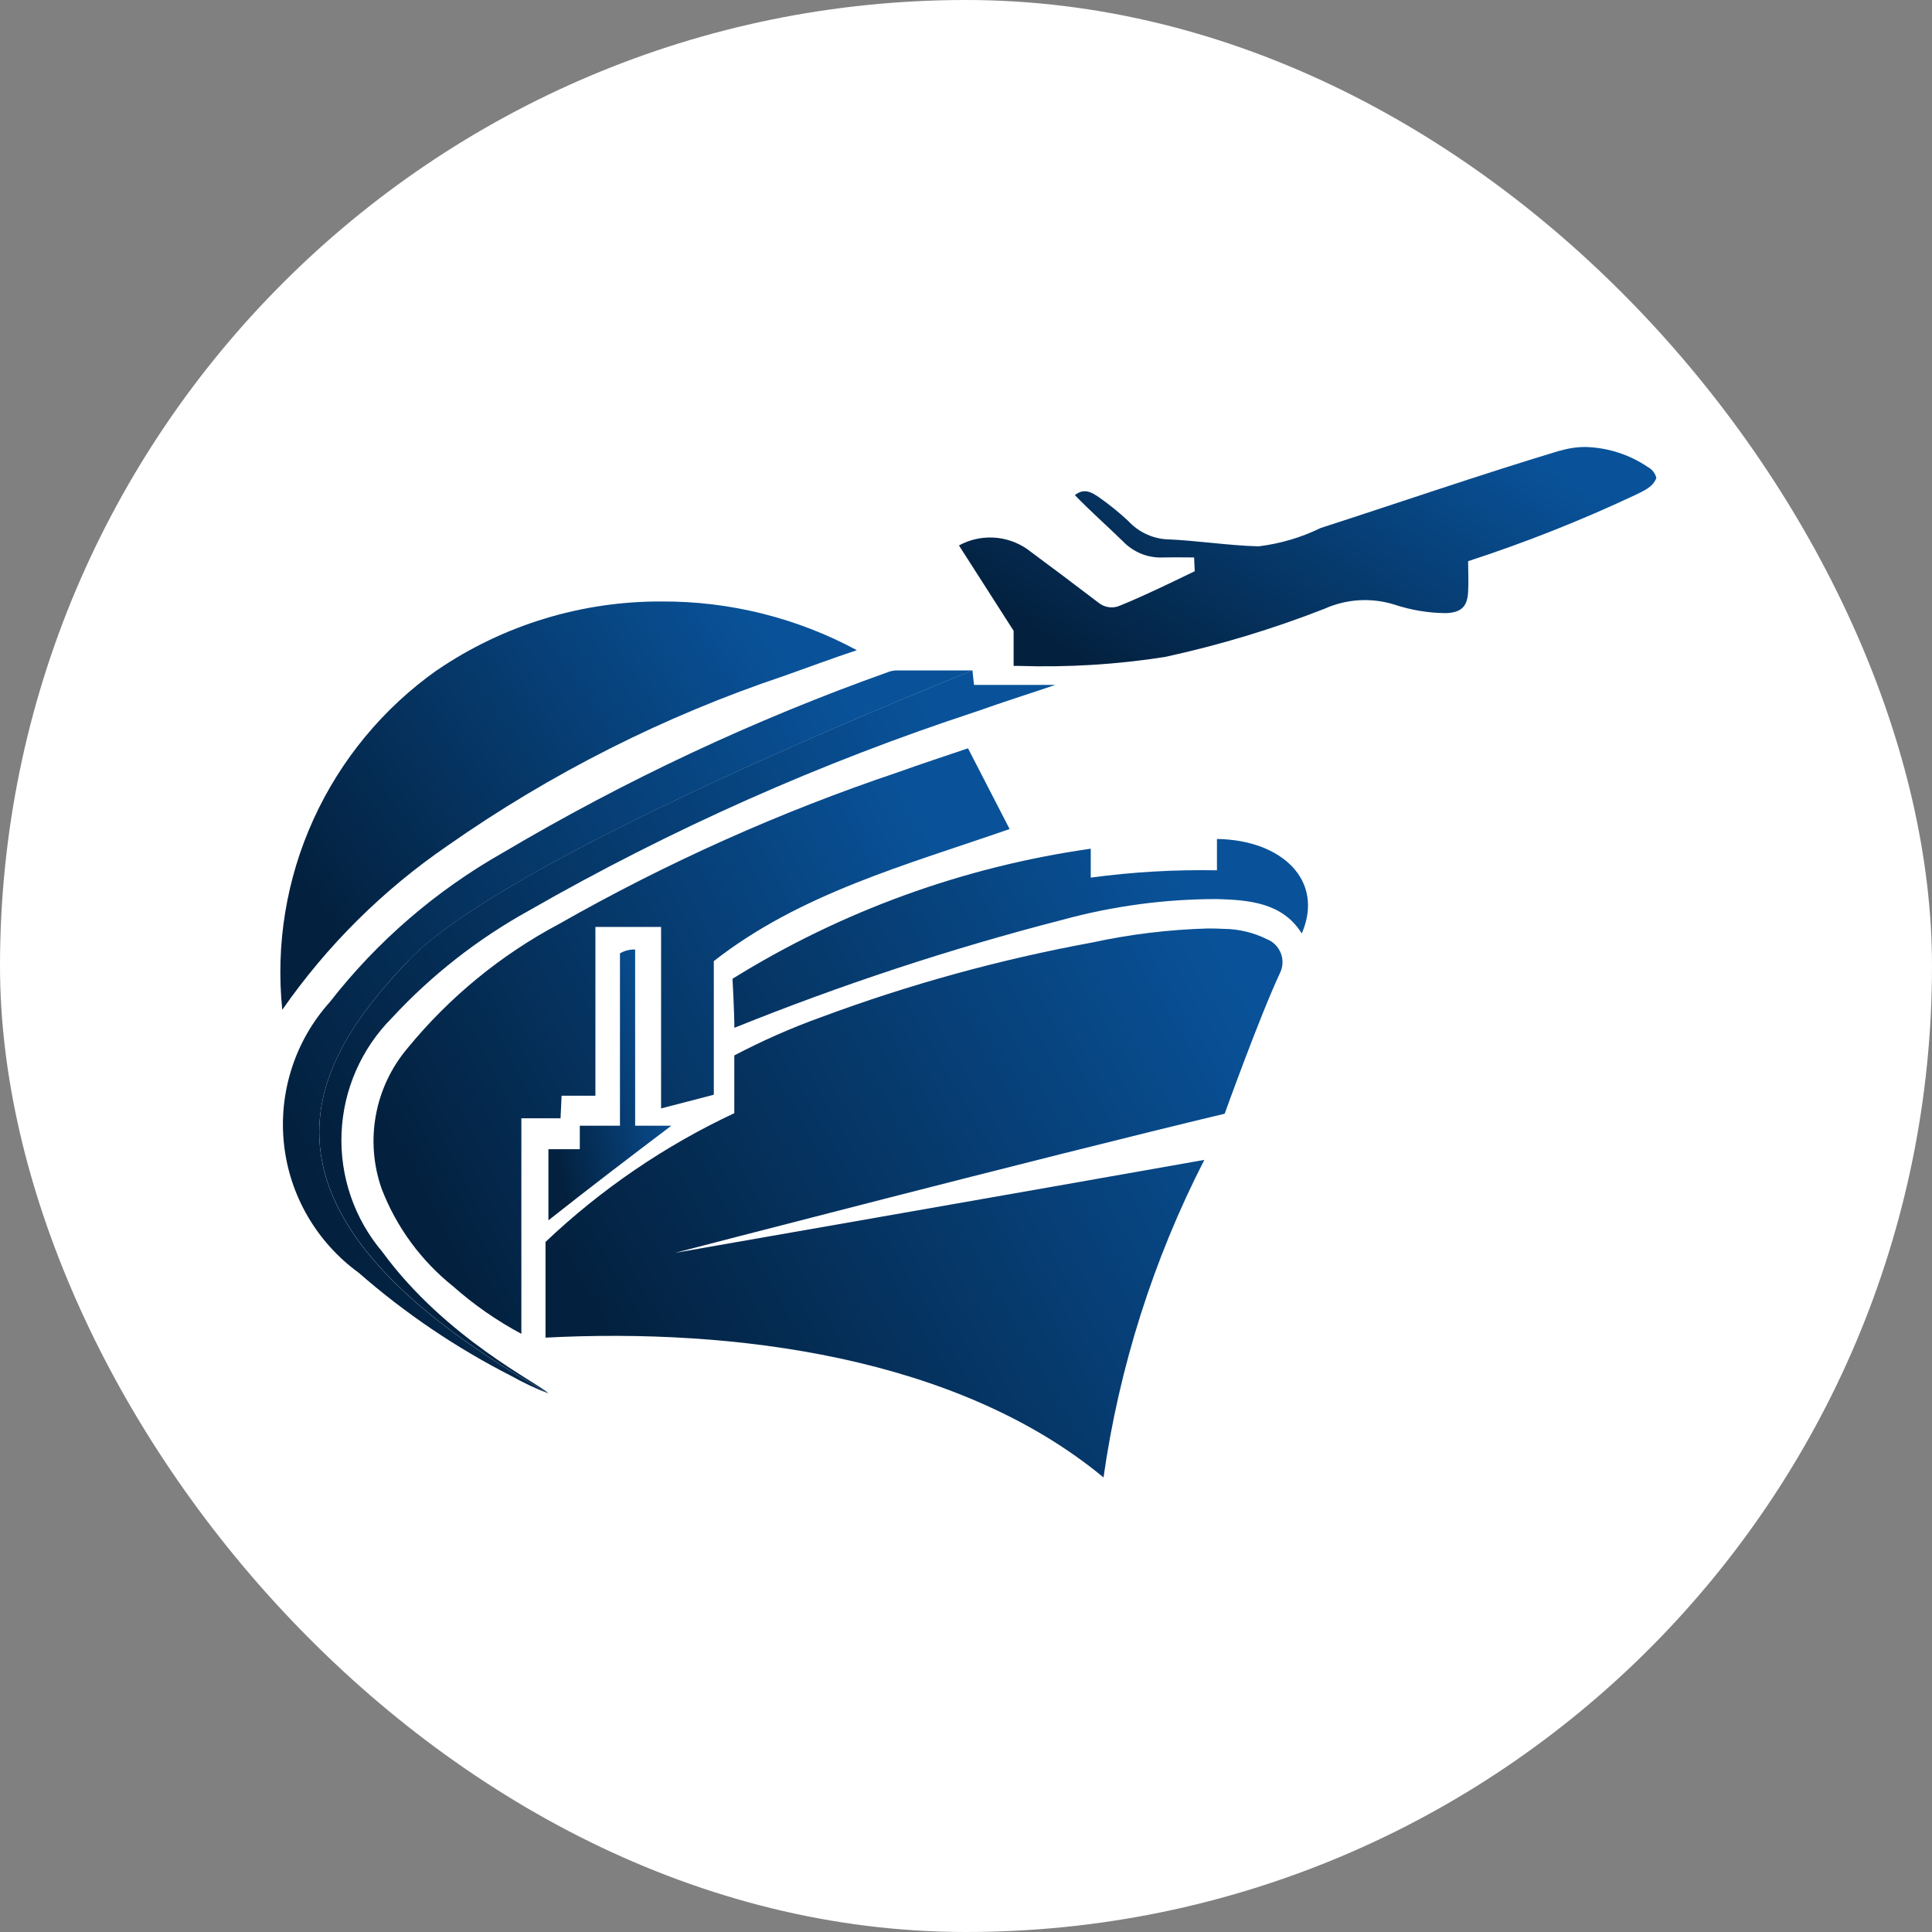
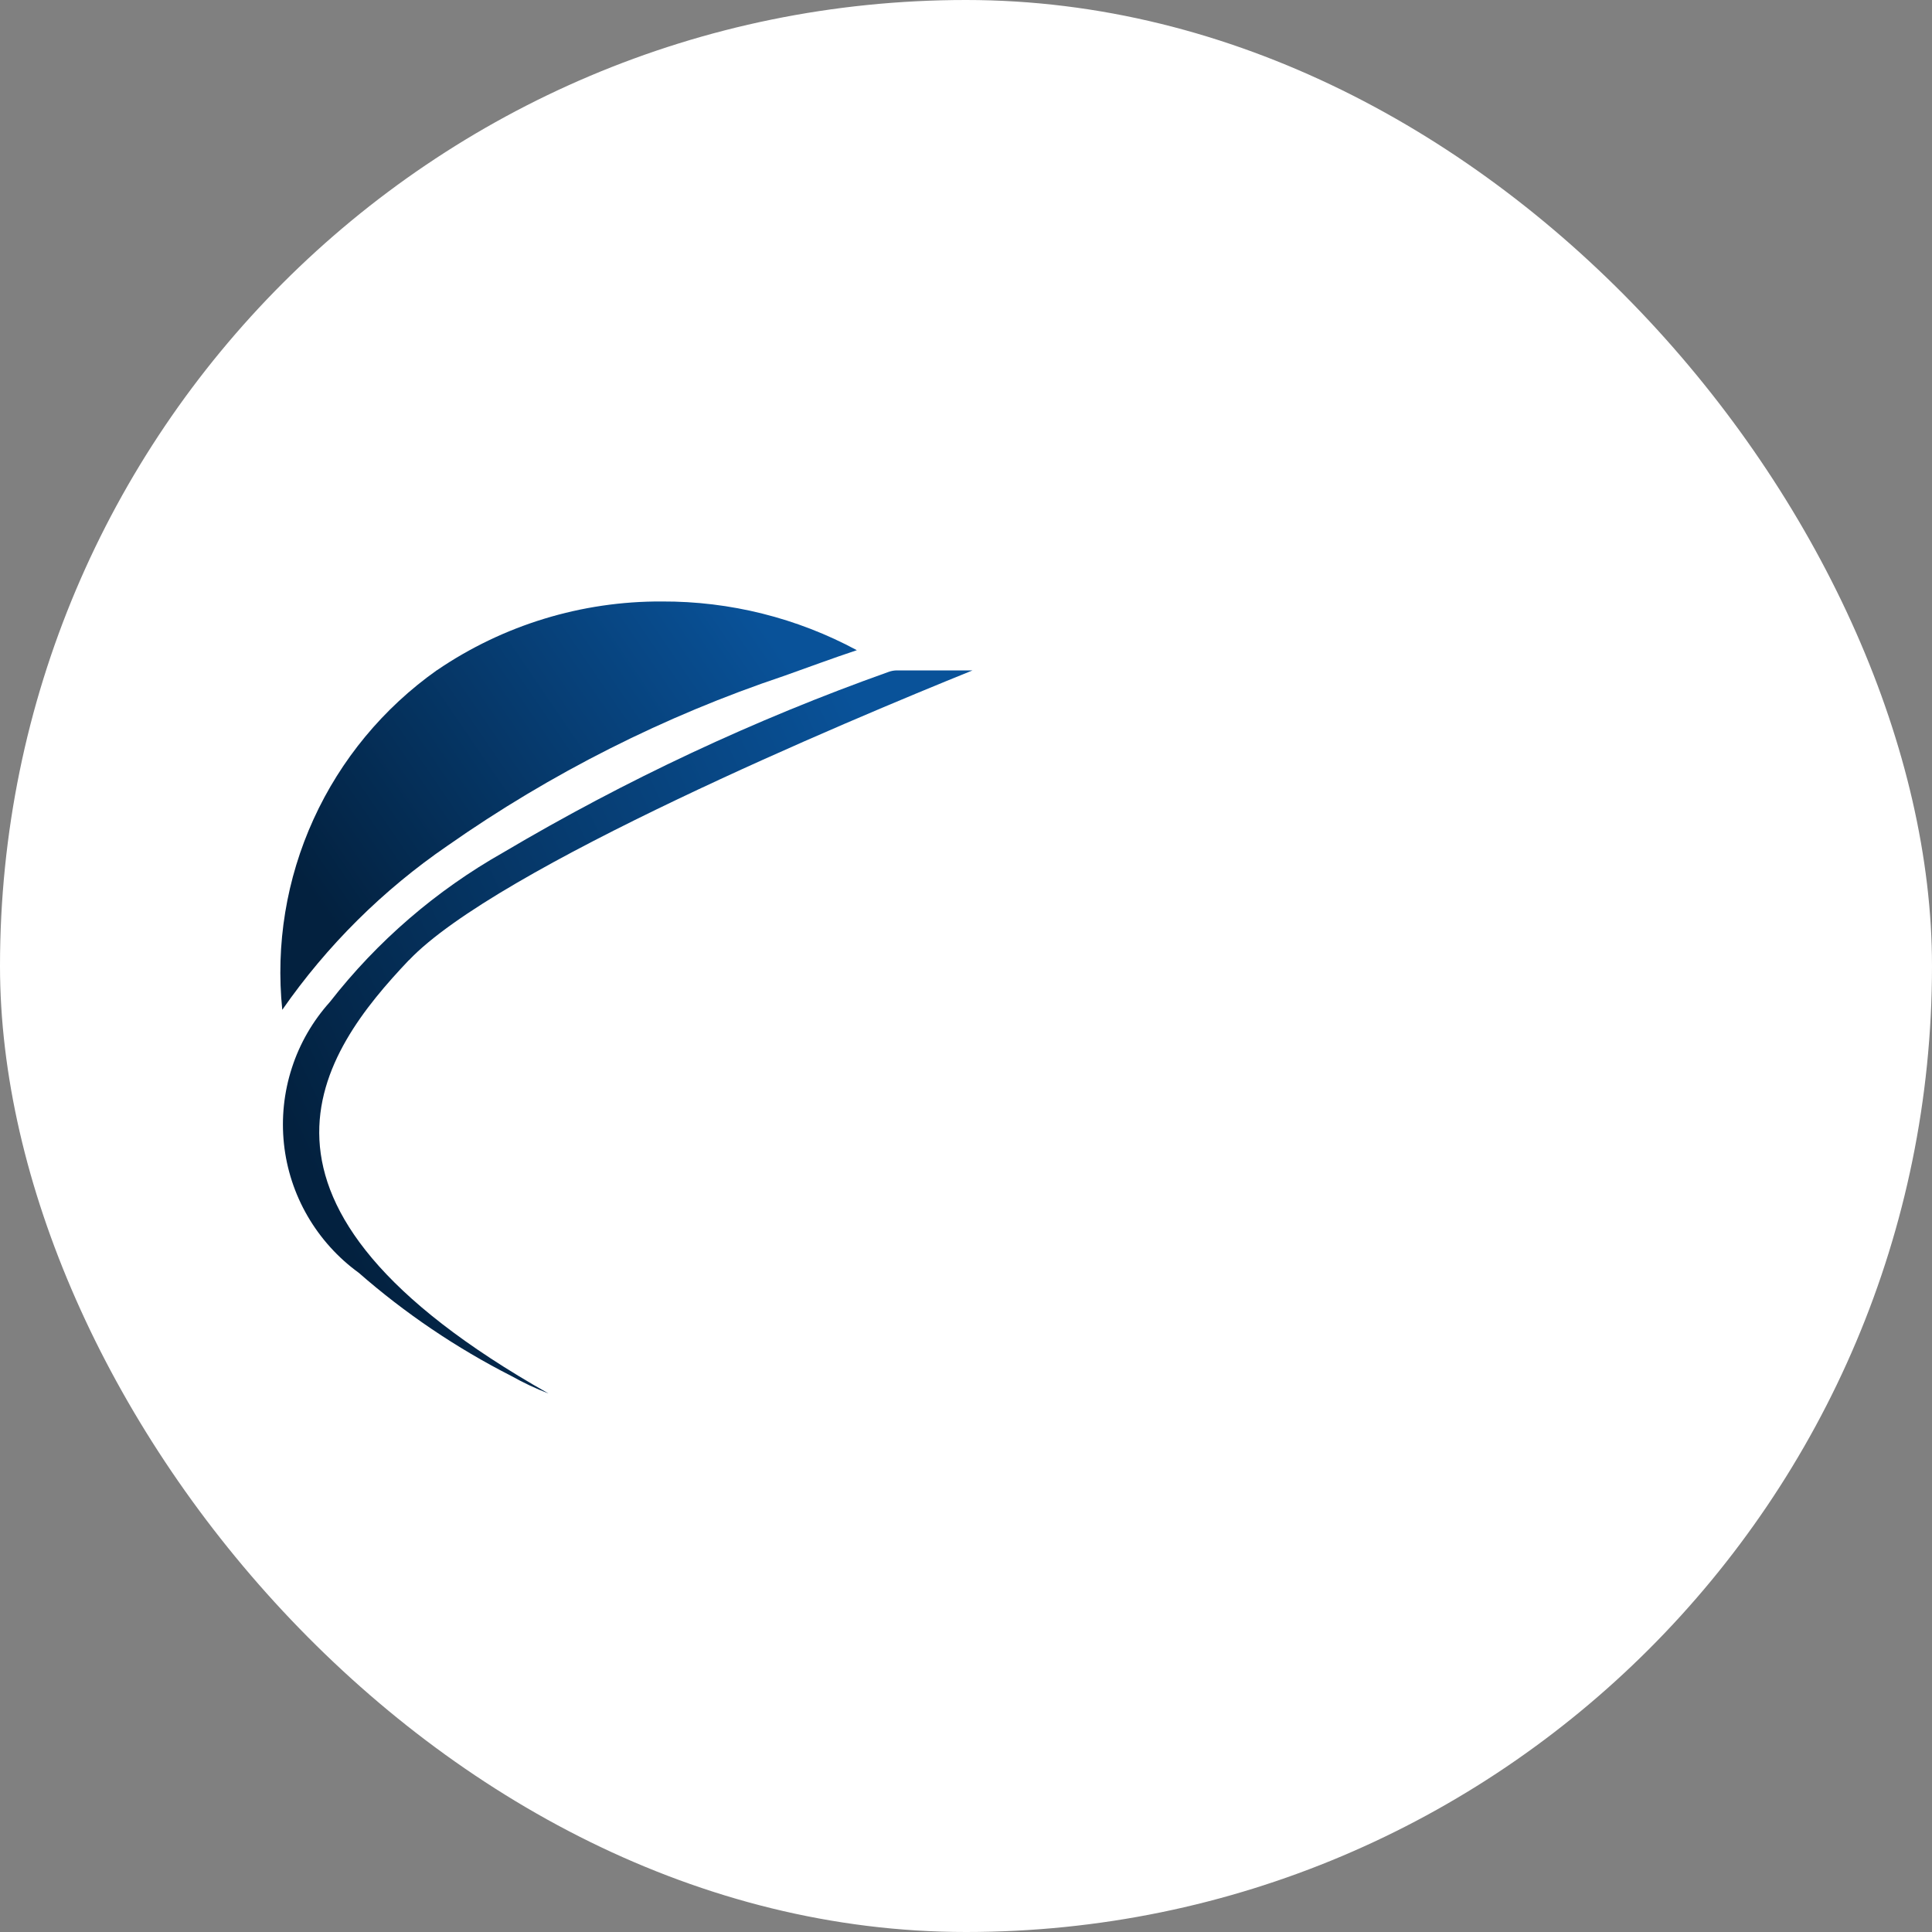
<svg xmlns="http://www.w3.org/2000/svg" width="28" height="28" viewBox="0 0 28 28" fill="none">
  <rect x="0" y="0" width="28" height="28" fill="#808080" stroke="none" />
  <rect width="28" height="28" rx="14" fill="white" />
-   <path fill-rule="evenodd" clip-rule="evenodd" d="M13.011 11.193C11.309 11.765 9.667 12.501 8.107 13.388C7.259 13.838 6.51 14.453 5.903 15.195C5.669 15.473 5.512 15.807 5.447 16.164C5.382 16.521 5.411 16.888 5.532 17.231C5.745 17.784 6.103 18.272 6.567 18.643C6.869 18.91 7.201 19.141 7.556 19.331V16.207H8.124L8.139 15.88H8.629V13.434H9.581V16.064L10.345 15.866V13.929C11.601 12.946 13.135 12.536 14.632 12.015L14.029 10.845C13.674 10.966 13.341 11.074 13.011 11.193Z" fill="url(#paint0_linear_175_573)" />
  <path fill-rule="evenodd" clip-rule="evenodd" d="M6.332 9.713C5.555 10.263 4.938 11.008 4.544 11.873C4.15 12.737 3.994 13.69 4.091 14.635C4.738 13.704 5.55 12.898 6.487 12.256C7.985 11.206 9.628 10.377 11.365 9.795C11.699 9.677 12.068 9.539 12.418 9.423C11.551 8.956 10.58 8.713 9.594 8.717C8.43 8.711 7.292 9.059 6.332 9.714V9.713Z" fill="url(#paint1_linear_175_573)" />
-   <path d="M14.093 9.716L14.116 9.926H15.295C14.916 10.055 14.534 10.175 14.156 10.31C11.898 11.05 9.722 12.018 7.662 13.199C6.923 13.608 6.254 14.132 5.681 14.751C5.236 15.198 4.976 15.793 4.95 16.421C4.924 17.049 5.135 17.664 5.542 18.144C6.46 19.4 7.821 20.056 7.949 20.194C3.066 17.433 4.656 15.252 5.926 13.915C7.196 12.577 12.292 10.443 14.094 9.715L14.093 9.716Z" fill="url(#paint2_linear_175_573)" />
  <path d="M5.926 13.915C4.656 15.253 3.064 17.434 7.949 20.195C7.763 20.124 7.584 20.039 7.411 19.942C6.614 19.536 5.871 19.034 5.199 18.446C4.897 18.227 4.645 17.947 4.458 17.625C4.271 17.303 4.154 16.945 4.115 16.575C4.076 16.205 4.115 15.831 4.23 15.477C4.344 15.123 4.533 14.797 4.782 14.52C5.468 13.64 6.321 12.905 7.293 12.355C9.066 11.305 10.937 10.428 12.88 9.737C12.916 9.724 12.954 9.717 12.993 9.716C13.354 9.716 13.715 9.716 14.095 9.716C12.294 10.444 7.197 12.578 5.927 13.916L5.926 13.915Z" fill="url(#paint3_linear_175_573)" />
-   <path fill-rule="evenodd" clip-rule="evenodd" d="M22.607 6.531C21.444 6.882 20.295 7.279 19.138 7.653C18.856 7.791 18.552 7.88 18.24 7.918C17.791 7.906 17.342 7.832 16.89 7.815C16.684 7.797 16.492 7.703 16.352 7.551C16.218 7.426 16.076 7.311 15.926 7.206C15.828 7.139 15.713 7.066 15.578 7.176C15.807 7.413 16.046 7.622 16.273 7.844C16.348 7.923 16.44 7.985 16.541 8.026C16.643 8.067 16.753 8.085 16.862 8.079C17.004 8.076 17.306 8.079 17.306 8.079L17.315 8.278C17.315 8.278 16.599 8.631 16.239 8.774C16.187 8.798 16.129 8.808 16.072 8.8C16.015 8.793 15.961 8.769 15.917 8.732C15.573 8.47 15.228 8.21 14.88 7.953C14.737 7.856 14.569 7.799 14.396 7.791C14.222 7.782 14.05 7.822 13.898 7.905C13.981 8.035 14.69 9.142 14.69 9.142V9.651H14.764C15.473 9.674 16.183 9.631 16.884 9.521C17.672 9.35 18.445 9.116 19.195 8.823C19.513 8.68 19.872 8.658 20.205 8.761C20.447 8.842 20.7 8.884 20.956 8.886C21.169 8.878 21.265 8.799 21.277 8.581C21.286 8.43 21.277 8.278 21.277 8.133C22.102 7.865 22.909 7.545 23.693 7.177C23.814 7.116 23.952 7.066 24.005 6.928C23.997 6.893 23.981 6.861 23.96 6.834C23.938 6.806 23.911 6.783 23.879 6.767C23.613 6.587 23.301 6.487 22.98 6.478C22.853 6.478 22.726 6.497 22.605 6.534L22.607 6.531Z" fill="url(#paint4_linear_175_573)" />
-   <path fill-rule="evenodd" clip-rule="evenodd" d="M7.906 17.999V19.386C10.633 19.244 13.876 19.659 15.993 21.412C16.221 19.808 16.715 18.253 17.454 16.81C14.97 17.251 9.784 18.157 9.784 18.157C9.784 18.157 15.184 16.752 17.749 16.141C17.749 16.141 18.252 14.741 18.551 14.1C18.573 14.055 18.585 14.007 18.587 13.957C18.589 13.908 18.58 13.859 18.562 13.813C18.544 13.767 18.516 13.725 18.481 13.69C18.446 13.655 18.404 13.628 18.358 13.61C18.165 13.514 17.953 13.464 17.738 13.462C17.66 13.458 17.583 13.456 17.506 13.456C16.941 13.472 16.378 13.54 15.826 13.66C14.486 13.906 13.17 14.269 11.894 14.744C11.464 14.899 11.046 15.084 10.642 15.296V16.133C9.635 16.605 8.711 17.235 7.906 17.999ZM17.637 12.613C17.026 12.602 16.414 12.637 15.808 12.719V12.3C13.964 12.562 12.196 13.204 10.616 14.185C10.616 14.185 10.643 14.671 10.643 14.896C12.192 14.271 13.781 13.747 15.4 13.33C16.132 13.13 16.887 13.029 17.646 13.03C18.091 13.044 18.588 13.078 18.866 13.529C19.199 12.762 18.578 12.172 17.637 12.159L17.637 12.613Z" fill="url(#paint5_linear_175_573)" />
-   <path d="M7.948 17.684V16.655H8.403V16.315H8.985V13.817C9.051 13.778 9.128 13.758 9.205 13.761V16.315H9.729C9.133 16.766 8.547 17.212 7.948 17.686V17.684Z" fill="url(#paint6_linear_175_573)" />
  <defs>
    <linearGradient id="paint0_linear_175_573" x1="6.309" y1="17.676" x2="14.265" y2="13.501" gradientUnits="userSpaceOnUse">
      <stop stop-color="#03213F" />
      <stop offset="1" stop-color="#095299" />
    </linearGradient>
    <linearGradient id="paint1_linear_175_573" x1="4.874" y1="13.481" x2="11.151" y2="9.2" gradientUnits="userSpaceOnUse">
      <stop stop-color="#03213F" />
      <stop offset="1" stop-color="#095299" />
    </linearGradient>
    <linearGradient id="paint2_linear_175_573" x1="5.664" y1="18.151" x2="15.119" y2="13.5" gradientUnits="userSpaceOnUse">
      <stop stop-color="#03213F" />
      <stop offset="1" stop-color="#095299" />
    </linearGradient>
    <linearGradient id="paint3_linear_175_573" x1="5.071" y1="18.152" x2="14.146" y2="13.97" gradientUnits="userSpaceOnUse">
      <stop stop-color="#03213F" />
      <stop offset="1" stop-color="#095299" />
    </linearGradient>
    <linearGradient id="paint4_linear_175_573" x1="14.879" y1="9.037" x2="18.191" y2="3.95" gradientUnits="userSpaceOnUse">
      <stop stop-color="#03213F" />
      <stop offset="1" stop-color="#095299" />
    </linearGradient>
    <linearGradient id="paint5_linear_175_573" x1="8.98" y1="19.608" x2="18.105" y2="14.342" gradientUnits="userSpaceOnUse">
      <stop stop-color="#03213F" />
      <stop offset="1" stop-color="#095299" />
    </linearGradient>
    <linearGradient id="paint6_linear_175_573" x1="8.121" y1="16.921" x2="9.991" y2="16.511" gradientUnits="userSpaceOnUse">
      <stop stop-color="#03213F" />
      <stop offset="1" stop-color="#095299" />
    </linearGradient>
  </defs>
</svg>